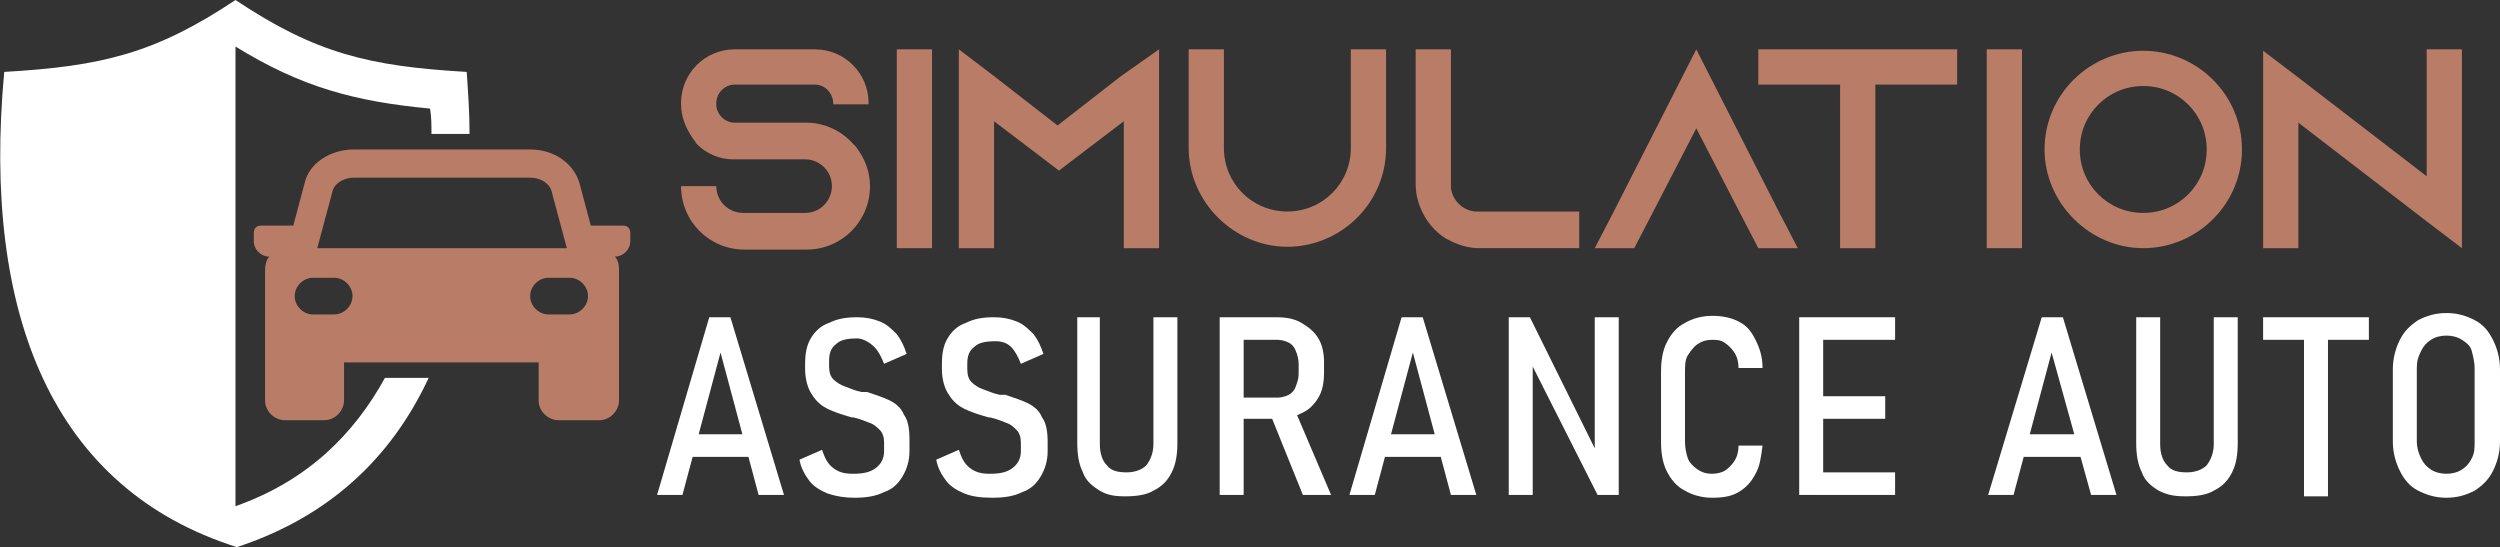
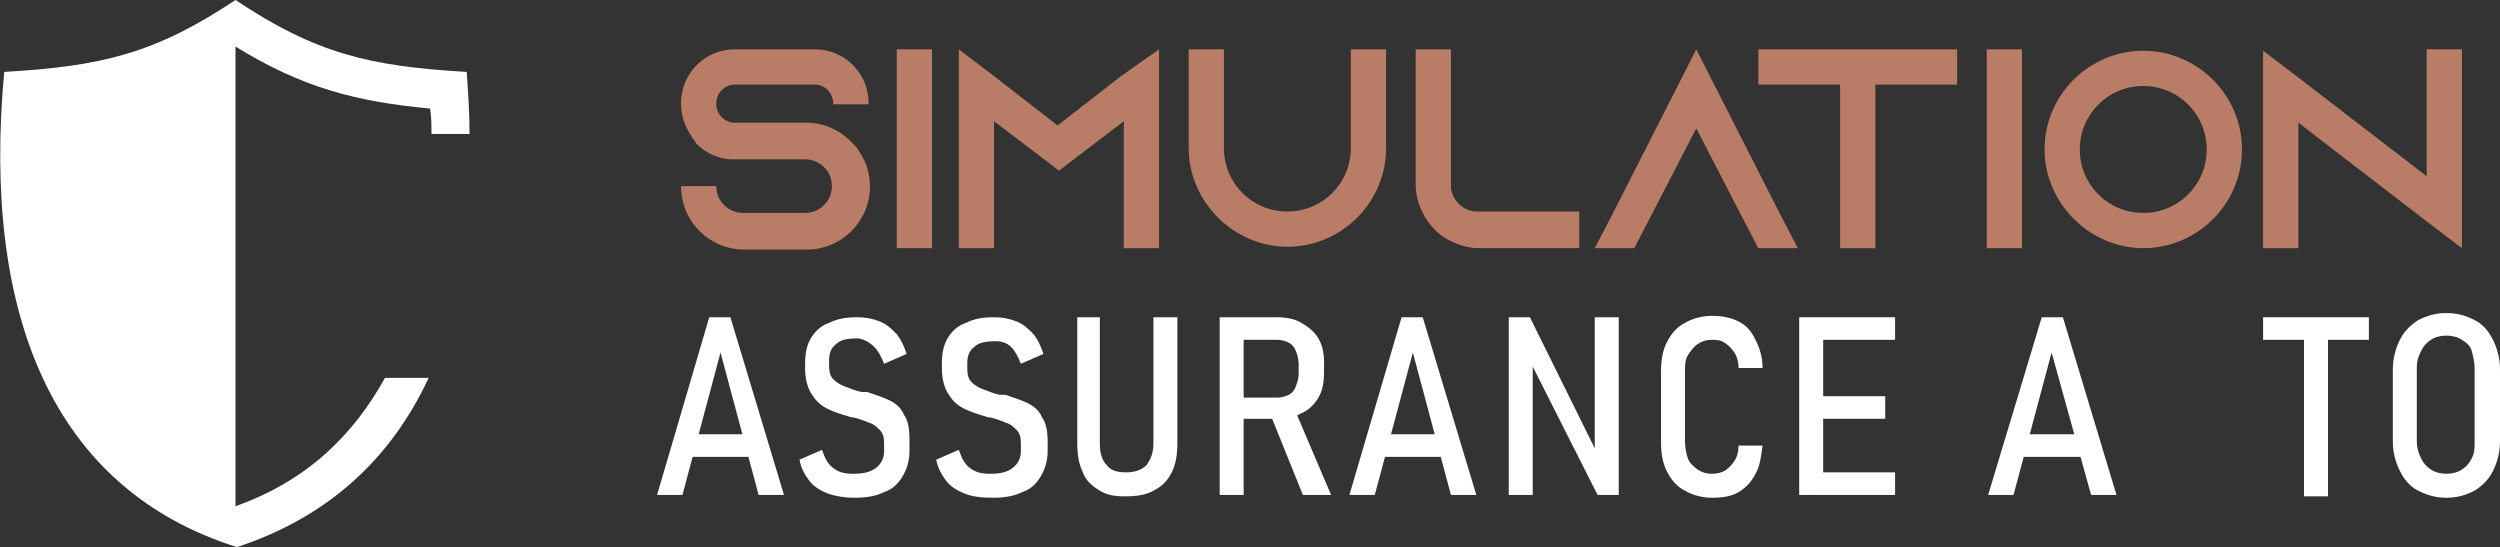
<svg xmlns="http://www.w3.org/2000/svg" version="1.1" id="Layer_1" x="0px" y="0px" width="177.3px" height="38.8px" viewBox="0 0 177.3 38.8" style="enable-background:new 0 0 177.3 38.8;" xml:space="preserve">
  <rect x="0" y="0" width="177.3" height="38.8" fill="#333333" stroke="none" />
  <style type="text/css">
	.st0{fill:#B97C67;}
	.st1{fill:#FFFFFF;}
</style>
  <g>
    <path class="st0" d="M59.1,7.4L59.1,7.4c0-0.8-0.6-1.4-1.3-1.4h-5.7c-0.7,0-1.3,0.6-1.3,1.3v0.1c0,0.7,0.6,1.3,1.3,1.3h5.1   c1.3,0,2.5,0.6,3.3,1.5c0.1,0.1,0.1,0.1,0.2,0.2c0.6,0.8,1,1.7,1,2.8c0,2.5-2,4.5-4.5,4.5h-4.4c-2.5,0-4.5-2-4.5-4.5h2.5   c0,1.1,0.9,1.9,1.9,1.9h4.4c1.1,0,1.9-0.9,1.9-1.9c0-1.1-0.9-1.9-1.9-1.9h-5.1c-1,0-1.9-0.4-2.6-1.1C49.3,10,49.1,9.8,49,9.6   c-0.4-0.6-0.7-1.4-0.7-2.2V7.3c0-2.1,1.7-3.8,3.8-3.8h5.7c2.1,0,3.8,1.7,3.8,3.8v0.1H59.1z" />
    <path class="st0" d="M63.6,17.6V3.5h2.5v14.1H63.6z" />
    <path class="st0" d="M82.2,3.5v14.1h-2.5v-9l-2.5,1.9l-2.1,1.6l-2.1-1.6l-2.5-1.9v9h-2.5V3.5l2.5,1.9l4.5,3.5l4.5-3.5L82.2,3.5z" />
    <path class="st0" d="M98.3,3.5v7c0,3.9-3.2,7-7,7s-7-3.2-7-7v-7h2.5v7c0,2.5,2,4.5,4.5,4.5c2.5,0,4.5-2,4.5-4.5v-7H98.3z" />
    <path class="st0" d="M112,15.1v2.5h-7.1c-0.7,0-1.4-0.2-2-0.5c-0.9-0.4-1.6-1.2-2-2c-0.3-0.6-0.5-1.3-0.5-2V3.5h2.5v9.8   c0.1,0.9,0.8,1.6,1.7,1.7H112z" />
    <path class="st0" d="M127.5,17.6h-2.8l-1.3-2.5l-3.1-6l-3.1,6l-1.3,2.5h-2.8l1.3-2.5l5.9-11.6l5.9,11.6L127.5,17.6z" />
    <path class="st0" d="M138.8,3.5V6h-5.8v11.6h-2.5V6h-5.8V3.5H138.8z" />
    <path class="st0" d="M140.9,17.6V3.5h2.5v14.1H140.9z" />
    <path class="st0" d="M159,10.6c0,3.9-3.2,7-7,7s-7-3.2-7-7c0-3.9,3.2-7,7-7S159,6.7,159,10.6z M156.5,10.6c0-2.5-2-4.5-4.5-4.5   s-4.5,2-4.5,4.5s2,4.5,4.5,4.5S156.5,13.1,156.5,10.6z" />
    <path class="st0" d="M174.6,3.5v14.1l-2.5-1.9l-9.1-7v8.9h-2.5v-14l2.5,1.9l9.1,7v-9H174.6z" />
    <path class="st1" d="M50.3,22.5h1.5l3.8,12.6h-1.8L51.1,25l-2.7,10.1h-1.8L50.3,22.5z M48.5,30.8h5.2v1.6h-5.2V30.8z" />
    <path class="st1" d="M58.7,35c-0.5-0.2-1-0.5-1.3-0.9c-0.3-0.4-0.6-0.9-0.7-1.5l1.6-0.7c0.2,0.6,0.4,1,0.8,1.3   c0.4,0.3,0.8,0.4,1.4,0.4c0.7,0,1.2-0.1,1.6-0.4c0.4-0.3,0.6-0.7,0.6-1.2v-0.6c0-0.4-0.1-0.7-0.3-0.9s-0.4-0.4-0.7-0.5   c-0.3-0.1-0.7-0.3-1.2-0.4c0,0,0,0,0,0c0,0,0,0,0,0l-0.1,0c-0.7-0.2-1.3-0.4-1.7-0.6c-0.4-0.2-0.8-0.5-1.1-1   c-0.3-0.4-0.5-1.1-0.5-1.8v-0.4c0-0.7,0.1-1.3,0.4-1.8c0.3-0.5,0.7-0.9,1.3-1.1c0.6-0.3,1.2-0.4,2-0.4c0.6,0,1.1,0.1,1.6,0.3   c0.5,0.2,0.8,0.5,1.2,0.9c0.3,0.4,0.5,0.8,0.7,1.4l-1.6,0.7c-0.2-0.5-0.4-0.9-0.7-1.2S61.2,24,60.8,24c-0.7,0-1.2,0.1-1.5,0.4   c-0.4,0.3-0.5,0.7-0.5,1.2v0.4c0,0.4,0.1,0.7,0.3,0.9s0.5,0.4,0.8,0.5c0.3,0.1,0.7,0.3,1.2,0.4c0,0,0.1,0,0.1,0c0,0,0,0,0.1,0   c0,0,0.1,0,0.1,0c0,0,0,0,0.1,0c0.6,0.2,1.2,0.4,1.6,0.6c0.4,0.2,0.8,0.5,1,1c0.3,0.4,0.4,1,0.4,1.8V32c0,0.7-0.2,1.3-0.5,1.8   c-0.3,0.5-0.7,0.9-1.3,1.1c-0.6,0.3-1.3,0.4-2.1,0.4C59.9,35.3,59.3,35.2,58.7,35z" />
    <path class="st1" d="M68.4,35c-0.5-0.2-1-0.5-1.3-0.9c-0.3-0.4-0.6-0.9-0.7-1.5l1.6-0.7c0.2,0.6,0.4,1,0.8,1.3   c0.4,0.3,0.8,0.4,1.4,0.4c0.7,0,1.2-0.1,1.6-0.4c0.4-0.3,0.6-0.7,0.6-1.2v-0.6c0-0.4-0.1-0.7-0.3-0.9s-0.4-0.4-0.7-0.5   c-0.3-0.1-0.7-0.3-1.2-0.4c0,0,0,0,0,0s0,0,0,0l-0.1,0c-0.7-0.2-1.3-0.4-1.7-0.6c-0.4-0.2-0.8-0.5-1.1-1c-0.3-0.4-0.5-1.1-0.5-1.8   v-0.4c0-0.7,0.1-1.3,0.4-1.8c0.3-0.5,0.7-0.9,1.3-1.1c0.6-0.3,1.2-0.4,2-0.4c0.6,0,1.1,0.1,1.6,0.3c0.5,0.2,0.8,0.5,1.2,0.9   c0.3,0.4,0.5,0.8,0.7,1.4l-1.6,0.7c-0.2-0.5-0.4-0.9-0.7-1.2c-0.3-0.3-0.7-0.4-1.1-0.4c-0.7,0-1.2,0.1-1.5,0.4   c-0.4,0.3-0.5,0.7-0.5,1.2v0.4c0,0.4,0.1,0.7,0.3,0.9s0.5,0.4,0.8,0.5c0.3,0.1,0.7,0.3,1.2,0.4c0,0,0.1,0,0.1,0c0,0,0,0,0.1,0   c0,0,0.1,0,0.1,0s0,0,0.1,0c0.6,0.2,1.2,0.4,1.6,0.6c0.4,0.2,0.8,0.5,1,1c0.3,0.4,0.4,1,0.4,1.8V32c0,0.7-0.2,1.3-0.5,1.8   c-0.3,0.5-0.7,0.9-1.3,1.1c-0.6,0.3-1.3,0.4-2.1,0.4C69.5,35.3,68.9,35.2,68.4,35z" />
    <path class="st1" d="M78,34.8c-0.5-0.3-1-0.7-1.2-1.3c-0.3-0.6-0.4-1.3-0.4-2.1v-8.9H78v9c0,0.7,0.2,1.2,0.5,1.5   c0.3,0.4,0.8,0.5,1.4,0.5c0.6,0,1.1-0.2,1.4-0.5c0.3-0.4,0.5-0.9,0.5-1.5v-9h1.7v8.9c0,0.8-0.1,1.5-0.4,2.1s-0.7,1-1.3,1.3   c-0.5,0.3-1.2,0.4-2,0.4S78.5,35.1,78,34.8z" />
    <path class="st1" d="M86.5,22.5h1.7v12.6h-1.7V22.5z M87.3,28.2h3.3c0.3,0,0.6-0.1,0.8-0.2c0.2-0.1,0.4-0.3,0.5-0.6   c0.1-0.3,0.2-0.5,0.2-0.9v-0.7c0-0.3-0.1-0.7-0.2-0.9c-0.1-0.3-0.3-0.5-0.5-0.6c-0.2-0.1-0.5-0.2-0.8-0.2h-3.3v-1.6h3.2   c0.7,0,1.3,0.1,1.8,0.4c0.5,0.3,0.9,0.6,1.2,1.1c0.3,0.5,0.4,1.1,0.4,1.7v0.7c0,0.7-0.1,1.3-0.4,1.8c-0.3,0.5-0.7,0.9-1.2,1.1   c-0.5,0.3-1.1,0.4-1.8,0.4h-3.2V28.2z M90.1,29.4l1.7-0.4l2.6,6.1h-2L90.1,29.4z" />
    <path class="st1" d="M99.4,22.5h1.5l3.8,12.6h-1.8L100.2,25l-2.7,10.1h-1.8L99.4,22.5z M97.7,30.8h5.2v1.6h-5.2V30.8z" />
    <path class="st1" d="M107,22.5h1.5l4.8,9.7l-0.2,0.2v-9.9h1.7v12.6h-1.5l-4.8-9.5l0.2-0.2v9.7H107V22.5z" />
    <path class="st1" d="M119.5,34.8c-0.6-0.3-1-0.8-1.3-1.4s-0.4-1.3-0.4-2.1v-4.9c0-0.8,0.1-1.5,0.4-2.1s0.7-1.1,1.3-1.4   c0.5-0.3,1.2-0.5,1.9-0.5c0.7,0,1.3,0.1,1.9,0.4s0.9,0.7,1.2,1.3s0.5,1.2,0.5,2h-1.7c0-0.4-0.1-0.8-0.3-1.1   c-0.2-0.3-0.4-0.5-0.7-0.7c-0.3-0.2-0.6-0.2-0.9-0.2c-0.4,0-0.7,0.1-1,0.3c-0.3,0.2-0.5,0.5-0.7,0.8c-0.2,0.3-0.2,0.8-0.2,1.2v4.9   c0,0.5,0.1,0.9,0.2,1.2s0.4,0.6,0.7,0.8c0.3,0.2,0.6,0.3,1,0.3c0.4,0,0.7-0.1,0.9-0.2c0.3-0.2,0.5-0.4,0.7-0.7s0.3-0.7,0.3-1.1h1.7   c-0.1,0.8-0.2,1.5-0.5,2c-0.3,0.6-0.7,1-1.2,1.3s-1.1,0.4-1.9,0.4C120.7,35.3,120,35.1,119.5,34.8z" />
    <path class="st1" d="M127.6,22.5h1.7v12.6h-1.7V22.5z M128.5,22.5h5.9v1.6h-5.9V22.5z M128.5,28.1h5.2v1.6h-5.2V28.1z M128.5,33.5   h5.9v1.6h-5.9V33.5z" />
    <path class="st1" d="M144.8,22.5h1.5l3.8,12.6h-1.8L145.5,25l-2.7,10.1H141L144.8,22.5z M143,30.8h5.2v1.6H143V30.8z" />
-     <path class="st1" d="M153.1,34.8c-0.5-0.3-1-0.7-1.2-1.3c-0.3-0.6-0.4-1.3-0.4-2.1v-8.9h1.7v9c0,0.7,0.2,1.2,0.5,1.5   c0.3,0.4,0.8,0.5,1.4,0.5c0.6,0,1.1-0.2,1.4-0.5c0.3-0.4,0.5-0.9,0.5-1.5v-9h1.7v8.9c0,0.8-0.1,1.5-0.4,2.1s-0.7,1-1.3,1.3   c-0.5,0.3-1.2,0.4-2,0.4S153.7,35.1,153.1,34.8z" />
    <path class="st1" d="M160.5,22.5h7.5v1.6h-7.5V22.5z M163.4,23.6h1.7v11.6h-1.7V23.6z" />
    <path class="st1" d="M171.5,34.8c-0.6-0.3-1-0.8-1.3-1.4c-0.3-0.6-0.5-1.3-0.5-2.1v-5.1c0-0.8,0.2-1.5,0.5-2.1   c0.3-0.6,0.7-1,1.3-1.4c0.6-0.3,1.2-0.5,2-0.5c0.8,0,1.4,0.2,2,0.5c0.6,0.3,1,0.8,1.3,1.4c0.3,0.6,0.5,1.3,0.5,2.1v5.1   c0,0.8-0.2,1.5-0.5,2.1c-0.3,0.6-0.7,1-1.3,1.4c-0.6,0.3-1.2,0.5-2,0.5C172.7,35.3,172.1,35.1,171.5,34.8z M174.6,33.3   c0.3-0.2,0.5-0.4,0.7-0.8s0.2-0.7,0.2-1.2v-5.2c0-0.4-0.1-0.8-0.2-1.2s-0.4-0.6-0.7-0.8s-0.7-0.3-1.1-0.3c-0.4,0-0.8,0.1-1.1,0.3   s-0.5,0.4-0.7,0.8s-0.3,0.7-0.3,1.2v5.2c0,0.4,0.1,0.8,0.3,1.2s0.4,0.6,0.7,0.8c0.3,0.2,0.7,0.3,1.1,0.3   C173.9,33.6,174.3,33.5,174.6,33.3z" />
  </g>
  <g>
    <path class="st1" d="M33.3,9.5h-2.7c0-0.6,0-1.2-0.1-1.8c-5.3-0.5-9.1-1.5-13.8-4.4v32.6c5.1-1.8,8.4-5.1,10.6-9.1h3.1   c-2.7,5.8-7.2,9.9-13.6,12C3.8,34.7-1.3,22.4,0.3,5.1C7.2,4.7,11,3.8,16.7,0c5.7,3.8,9.5,4.7,16.4,5.1C33.2,6.6,33.3,8,33.3,9.5z" />
-     <path class="st0" d="M44.2,16h-2.3l-0.8-3c-0.4-1.4-1.8-2.4-3.5-2.4H25.1c-1.7,0-3.2,1-3.5,2.4l-0.8,3h-2.3c-0.3,0-0.5,0.2-0.5,0.5   v0.6c0,0.6,0.5,1.1,1.1,1.1c-0.2,0.2-0.3,0.6-0.3,0.9v9.3c0,0.8,0.7,1.4,1.4,1.4H23c0.8,0,1.4-0.7,1.4-1.4v-2.7h13.8v2.7   c0,0.8,0.7,1.4,1.4,1.4h2.9c0.8,0,1.4-0.7,1.4-1.4v-9.3c0-0.4-0.1-0.7-0.3-0.9c0.6,0,1.1-0.5,1.1-1.1v-0.6   C44.7,16.2,44.5,16,44.2,16z M23.6,13.5c0.2-0.6,0.9-0.9,1.5-0.9h12.5c0.6,0,1.3,0.3,1.5,0.9l1.1,4.1H22.5L23.6,13.5z M23.7,22.3   h-1.5c-0.7,0-1.3-0.6-1.3-1.3c0-0.7,0.6-1.3,1.3-1.3h1.5c0.7,0,1.3,0.6,1.3,1.3C25,21.7,24.4,22.3,23.7,22.3z M40.4,22.3h-1.5   c-0.7,0-1.3-0.6-1.3-1.3c0-0.7,0.6-1.3,1.3-1.3h1.5c0.7,0,1.3,0.6,1.3,1.3C41.7,21.7,41.1,22.3,40.4,22.3z" />
  </g>
</svg>